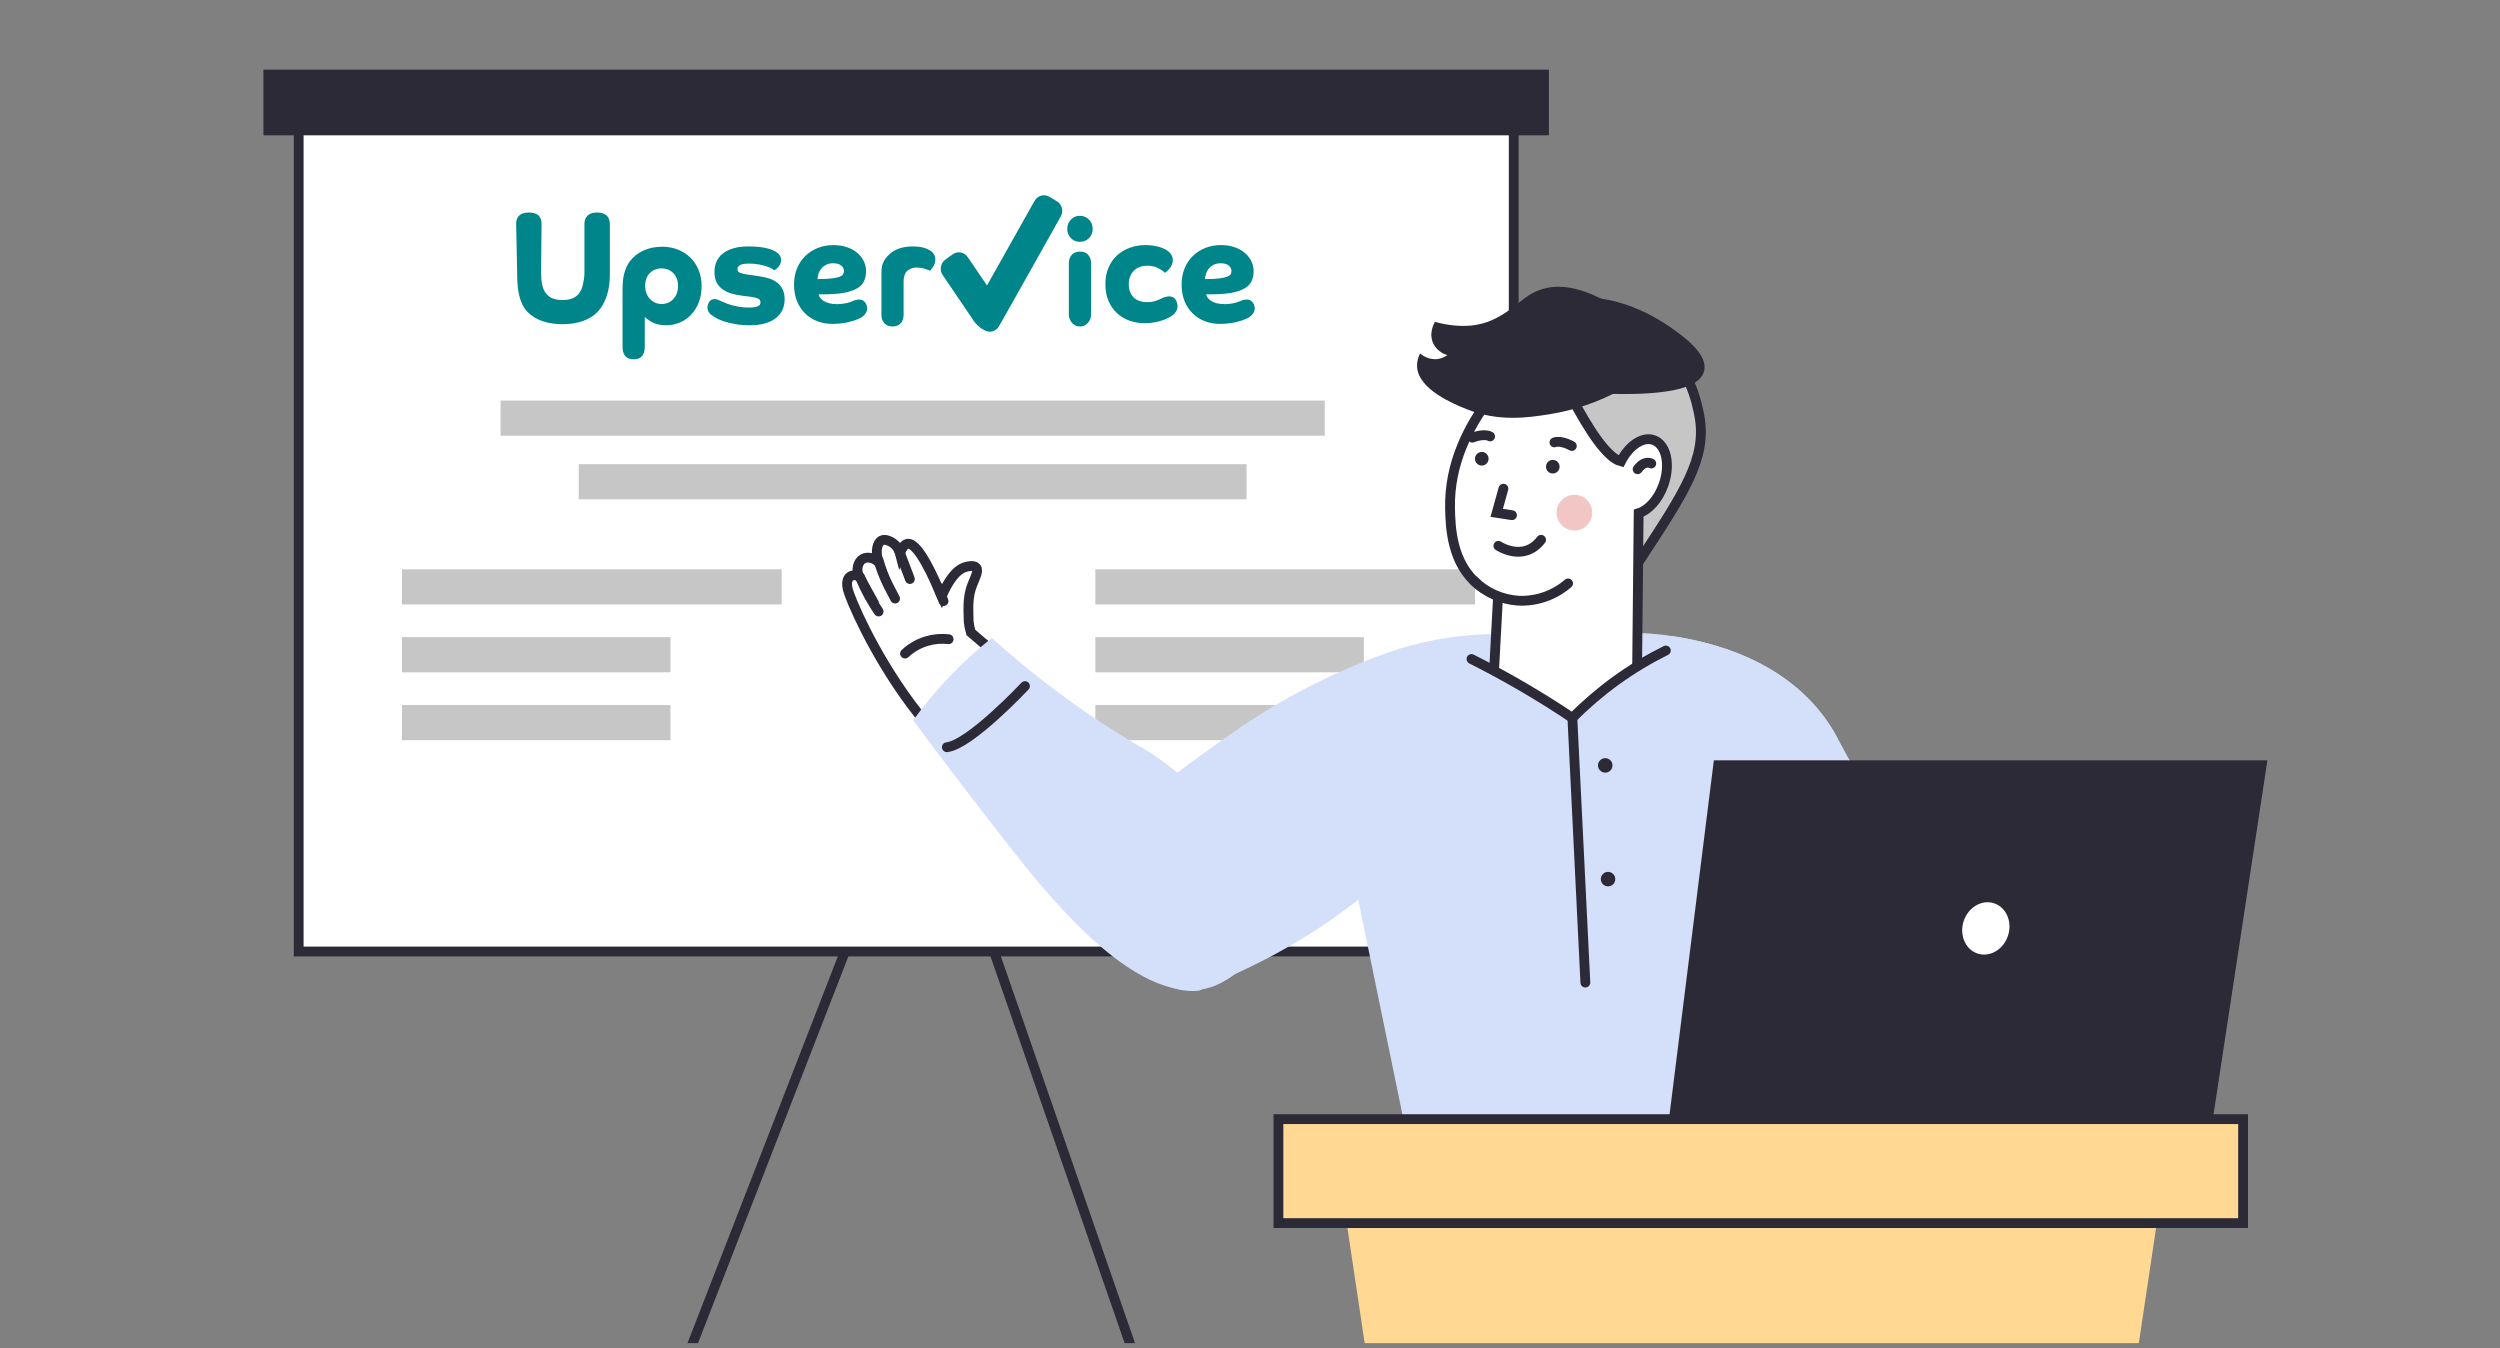
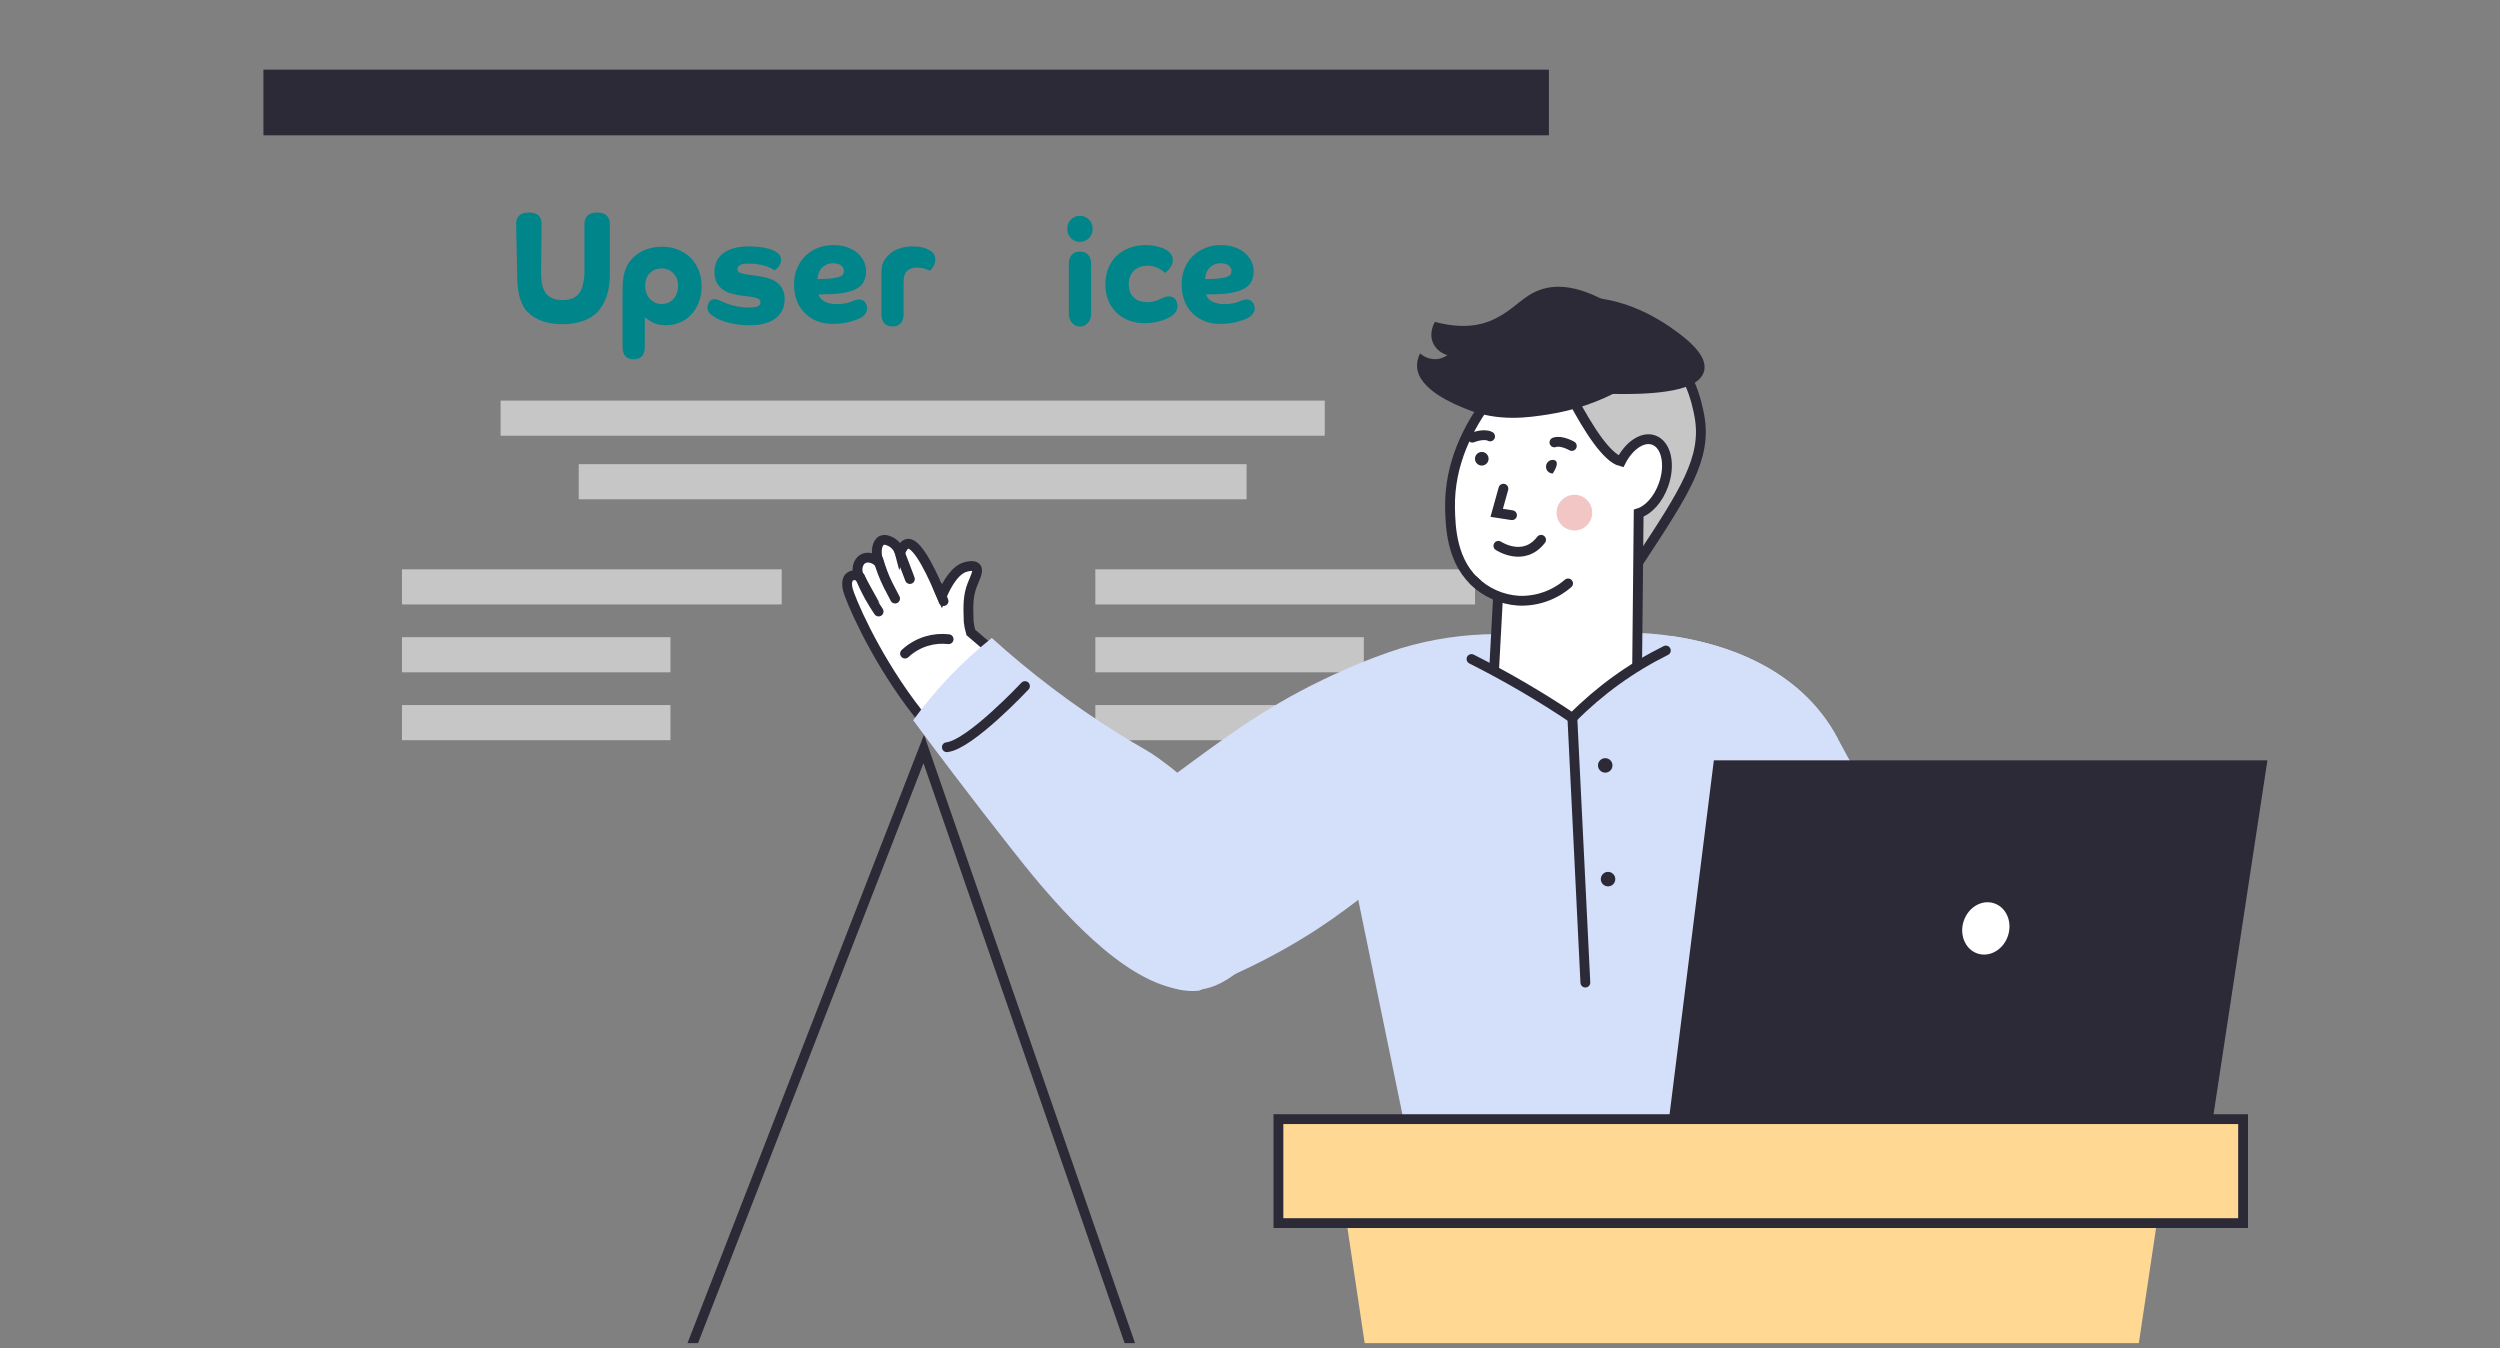
<svg xmlns="http://www.w3.org/2000/svg" width="382" height="206" viewBox="0 0 382 206" fill="none">
  <rect x="0" y="0" width="382" height="206" fill="#808080" stroke="none" />
  <g clip-path="url(#clip0_12743_150110)">
    <path d="M329.953 184.251L321.624 239.931H213.712L205.383 184.251L258.994 180.247V178.952L267.67 179.599L276.346 178.952V180.247L329.953 184.251Z" fill="#FFD993" />
    <path d="M91.227 242.852L141.148 114.445L185.686 242.852" stroke="#2B2A36" stroke-width="1.5" stroke-miterlimit="10" stroke-linecap="round" />
-     <path d="M45.639 145.388L231.297 145.388L231.297 12.722L45.639 12.722L45.639 145.388Z" fill="white" stroke="#2B2A36" stroke-width="1.5" stroke-miterlimit="10" />
    <path fill-rule="evenodd" clip-rule="evenodd" d="M78.867 34.215C78.867 33.717 78.964 32.474 80.821 32.474C82.677 32.474 82.75 33.717 82.75 34.215C82.75 34.712 82.677 41.703 82.677 41.703C82.677 42.375 82.732 42.968 82.841 43.483C82.95 43.997 83.132 44.43 83.387 44.781C83.642 45.131 83.976 45.396 84.391 45.575C84.806 45.754 85.327 45.844 85.953 45.844C86.579 45.844 87.1 45.754 87.514 45.575C87.929 45.396 88.264 45.131 88.519 44.781C88.774 44.43 88.956 43.997 89.065 43.483C89.174 42.968 89.302 42.375 89.302 41.703C89.302 41.703 89.302 34.712 89.302 34.215C89.302 33.717 89.452 32.474 91.243 32.474C93.034 32.474 93.184 33.717 93.184 34.215C93.184 34.712 93.184 42.084 93.184 42.084C93.184 44.352 92.522 46.369 91.328 47.637C90.134 48.906 88.181 49.54 85.953 49.54C83.725 49.54 81.772 48.906 80.578 47.637C79.384 46.369 79.03 44.352 79.03 42.084C79.03 42.084 78.867 34.712 78.867 34.215Z" fill="#00858A" />
    <path fill-rule="evenodd" clip-rule="evenodd" d="M109.925 45.904C109.925 45.904 110.395 46.092 110.664 46.218C110.934 46.345 111.254 46.465 111.625 46.577C111.997 46.688 112.419 46.785 112.892 46.867C113.365 46.95 113.864 46.991 114.388 46.991C114.985 46.991 115.436 46.935 115.742 46.823C116.048 46.711 116.201 46.513 116.201 46.23C116.201 45.931 116.073 45.726 115.818 45.614C115.564 45.502 115.167 45.409 114.628 45.334L113.493 45.2C112.925 45.125 112.379 45.017 111.855 44.875C111.33 44.734 110.868 44.525 110.468 44.249C110.067 43.973 109.751 43.618 109.518 43.185C109.285 42.753 109.168 42.208 109.168 41.551C109.168 40.999 109.267 40.488 109.463 40.018C109.66 39.548 109.969 39.138 110.391 38.787C110.814 38.436 111.352 38.16 112.007 37.959C112.663 37.758 113.442 37.657 114.344 37.657C115.262 37.657 116.051 37.716 116.714 37.836C117.376 37.955 117.948 38.142 118.428 38.395C118.705 38.545 118.927 38.727 119.094 38.944C119.262 39.16 119.346 39.425 119.346 39.738C119.346 39.977 119.298 40.19 119.204 40.376C119.109 40.563 119 40.723 118.876 40.858C118.752 40.992 118.636 41.096 118.527 41.171C118.417 41.245 118.348 41.29 118.319 41.305C118.275 41.261 118.155 41.178 117.959 41.059C117.762 40.94 117.5 40.824 117.173 40.712C116.845 40.6 116.452 40.499 115.993 40.41C115.535 40.32 115.014 40.276 114.432 40.276C113.776 40.276 113.321 40.354 113.067 40.511C112.812 40.667 112.684 40.873 112.684 41.126C112.684 41.38 112.801 41.559 113.034 41.663C113.267 41.768 113.616 41.857 114.082 41.932L116.07 42.223C116.565 42.298 117.041 42.406 117.5 42.547C117.959 42.689 118.366 42.895 118.723 43.163C119.08 43.432 119.364 43.775 119.575 44.193C119.786 44.611 119.892 45.118 119.892 45.715C119.892 46.968 119.426 47.946 118.494 48.647C117.562 49.348 116.273 49.699 114.628 49.699C113.769 49.699 113.008 49.639 112.346 49.52C111.683 49.401 111.112 49.263 110.632 49.106C110.151 48.949 109.762 48.785 109.463 48.613C109.165 48.442 108.957 48.311 108.841 48.222C108.841 48.222 107.741 47.617 108.227 46.409C108.712 45.2 109.925 45.904 109.925 45.904Z" fill="#00858A" />
    <path fill-rule="evenodd" clip-rule="evenodd" d="M134.68 42.173C134.68 41.442 134.682 40.751 134.922 40.184C135.163 39.617 135.485 39.231 135.908 38.843C136.33 38.455 136.839 38.16 137.436 37.959C138.033 37.758 138.688 37.657 139.402 37.657C140.275 37.657 140.956 37.754 141.444 37.948C141.932 38.142 142.285 38.351 142.503 38.575C142.634 38.724 142.736 38.88 142.809 39.044C142.882 39.209 142.918 39.403 142.918 39.627C142.918 39.85 142.885 40.059 142.82 40.253C142.754 40.447 142.674 40.619 142.58 40.768C142.485 40.917 142.394 41.044 142.307 41.148C142.219 41.253 142.154 41.328 142.11 41.372C141.863 41.253 141.564 41.141 141.215 41.037C140.865 40.932 140.479 40.88 140.057 40.88C139.504 40.88 139.034 41.044 138.648 41.372C138.263 41.701 138.07 42.245 138.07 43.006C138.07 43.006 138.07 47.645 138.07 48.142C138.07 48.639 137.834 49.883 136.378 49.883C134.922 49.883 134.68 48.639 134.68 48.142C134.68 45.158 134.68 42.173 134.68 42.173Z" fill="#00858A" />
    <path fill-rule="evenodd" clip-rule="evenodd" d="M163.32 40.186C163.32 39.729 163.529 38.445 165.019 38.445C166.509 38.445 166.718 39.729 166.718 40.186C166.718 40.644 166.718 47.647 166.718 48.145C166.718 48.642 166.274 49.886 165.019 49.886C163.763 49.886 163.32 48.642 163.32 48.145C163.32 47.647 163.32 40.644 163.32 40.186ZM163.078 34.974C163.078 34.411 163.262 33.937 163.631 33.552C164 33.166 164.459 32.974 165.009 32.974C165.558 32.974 166.021 33.166 166.397 33.552C166.773 33.937 166.961 34.411 166.961 34.974C166.961 35.538 166.773 36.008 166.397 36.386C166.021 36.764 165.558 36.953 165.009 36.953C164.459 36.953 164 36.764 163.631 36.386C163.262 36.008 163.078 35.538 163.078 34.974ZM178.688 48.478C178.429 48.626 178.115 48.767 177.747 48.9C177.379 49.033 176.956 49.148 176.48 49.244C176.004 49.34 175.477 49.388 174.9 49.388C174.12 49.388 173.366 49.262 172.637 49.011C171.908 48.759 171.269 48.386 170.721 47.89C170.173 47.395 169.732 46.773 169.4 46.026C169.068 45.279 168.902 44.41 168.902 43.419C168.902 42.472 169.065 41.626 169.389 40.878C169.714 40.131 170.154 39.506 170.71 39.003C171.266 38.501 171.915 38.116 172.659 37.85C173.402 37.583 174.192 37.45 175.029 37.45C175.794 37.45 176.512 37.55 177.184 37.75C177.855 37.95 178.356 38.219 178.688 38.56C178.847 38.722 178.973 38.896 179.067 39.081C179.161 39.266 179.208 39.484 179.208 39.736C179.208 39.987 179.165 40.217 179.078 40.424C178.991 40.631 178.883 40.816 178.753 40.978C178.623 41.141 178.49 41.285 178.353 41.411C178.216 41.537 178.097 41.629 177.996 41.688C177.736 41.422 177.375 41.174 176.913 40.945C176.451 40.716 175.903 40.601 175.268 40.601C174.892 40.601 174.535 40.66 174.196 40.779C173.857 40.897 173.561 41.074 173.308 41.311C173.056 41.548 172.854 41.844 172.702 42.199C172.55 42.554 172.475 42.961 172.475 43.419C172.475 43.907 172.55 44.325 172.702 44.673C172.854 45.02 173.056 45.305 173.308 45.527C173.561 45.749 173.86 45.912 174.207 46.015C174.553 46.119 174.921 46.171 175.311 46.171C175.643 46.171 175.95 46.137 176.231 46.071C176.512 46.004 176.761 45.926 176.978 45.838C177.194 45.749 177.375 45.664 177.519 45.583C177.664 45.501 179.337 44.694 179.822 46.171C180.307 47.647 178.948 48.33 178.688 48.478Z" fill="#00858A" />
    <path fill-rule="evenodd" clip-rule="evenodd" d="M184.303 44.971C184.332 45.15 184.409 45.325 184.533 45.497C184.656 45.669 184.831 45.829 185.057 45.978C185.282 46.127 185.57 46.247 185.919 46.336C186.269 46.426 186.691 46.471 187.186 46.471C187.565 46.471 187.921 46.437 188.256 46.37C188.591 46.303 188.759 46.292 189.13 46.157C189.501 46.023 190.938 45.2 191.554 46.443C192.17 47.687 190.939 48.463 190.67 48.597C190.4 48.731 190.062 48.866 189.654 49C189.246 49.134 188.77 49.25 188.224 49.347C187.678 49.444 187.077 49.492 186.422 49.492C185.606 49.492 184.842 49.358 184.129 49.09C183.415 48.821 182.793 48.429 182.261 47.914C181.73 47.4 181.311 46.769 181.006 46.023C180.7 45.277 180.547 44.426 180.547 43.471C180.547 42.576 180.7 41.755 181.006 41.009C181.311 40.263 181.733 39.629 182.272 39.107C182.811 38.584 183.444 38.178 184.172 37.887C184.9 37.596 185.686 37.45 186.531 37.45C187.317 37.45 188.023 37.558 188.649 37.775C189.275 37.991 189.803 38.286 190.233 38.659C190.662 39.032 190.99 39.457 191.216 39.935C191.441 40.412 191.554 40.905 191.554 41.412C191.554 41.964 191.459 42.46 191.27 42.901C191.081 43.341 190.742 43.714 190.255 44.02C189.767 44.326 189.104 44.561 188.267 44.725C187.43 44.889 186.364 44.971 185.068 44.971H184.303ZM184.129 42.644C185.104 42.644 185.862 42.606 186.4 42.532C186.939 42.457 187.339 42.36 187.601 42.241C187.863 42.121 188.024 41.987 188.082 41.838C188.14 41.689 188.169 41.539 188.169 41.39C188.169 41.077 188.031 40.805 187.754 40.573C187.478 40.342 187.063 40.226 186.509 40.226C186.116 40.226 185.774 40.297 185.483 40.439C185.192 40.581 184.948 40.764 184.751 40.987C184.555 41.211 184.406 41.469 184.304 41.76C184.202 42.051 184.143 42.345 184.129 42.644Z" fill="#00858A" />
    <path fill-rule="evenodd" clip-rule="evenodd" d="M125.085 44.971C125.114 45.15 125.19 45.325 125.314 45.497C125.438 45.669 125.612 45.829 125.838 45.978C126.064 46.127 126.351 46.247 126.701 46.336C127.05 46.426 127.472 46.471 127.967 46.471C128.346 46.471 128.703 46.437 129.038 46.37C129.372 46.303 129.54 46.292 129.911 46.157C130.282 46.023 131.719 45.2 132.335 46.443C132.952 47.687 131.72 48.463 131.451 48.597C131.181 48.731 130.843 48.866 130.435 49C130.028 49.134 129.551 49.25 129.005 49.347C128.459 49.444 127.858 49.492 127.203 49.492C126.388 49.492 125.623 49.358 124.91 49.09C124.196 48.821 123.574 48.429 123.043 47.914C122.511 47.4 122.093 46.769 121.787 46.023C121.481 45.277 121.328 44.426 121.328 43.471C121.328 42.576 121.481 41.755 121.787 41.009C122.093 40.263 122.515 39.629 123.053 39.107C123.592 38.584 124.226 38.178 124.954 37.887C125.681 37.596 126.468 37.45 127.312 37.45C128.098 37.45 128.805 37.558 129.431 37.775C130.057 37.991 130.584 38.286 131.014 38.659C131.444 39.032 131.771 39.457 131.997 39.935C132.222 40.412 132.335 40.905 132.335 41.412C132.335 41.964 132.241 42.46 132.051 42.901C131.862 43.341 131.524 43.714 131.036 44.02C130.548 44.326 129.886 44.561 129.048 44.725C128.211 44.889 127.145 44.971 125.849 44.971H125.085ZM124.91 42.644C125.886 42.644 126.643 42.606 127.181 42.532C127.72 42.457 128.121 42.36 128.383 42.241C128.645 42.121 128.805 41.987 128.863 41.838C128.921 41.689 128.95 41.539 128.95 41.39C128.95 41.077 128.812 40.805 128.536 40.573C128.259 40.342 127.844 40.226 127.291 40.226C126.898 40.226 126.555 40.297 126.264 40.439C125.973 40.581 125.729 40.764 125.533 40.987C125.336 41.211 125.187 41.469 125.085 41.76C124.983 42.051 124.925 42.345 124.91 42.644Z" fill="#00858A" />
-     <path d="M143.822 41.562C143.899 41.822 144.077 42.083 144.433 42.607L148.456 48.53C148.669 48.867 148.782 49.07 149.014 49.331C149.188 49.526 149.284 49.666 149.838 50.118C150.359 50.427 150.62 50.582 150.87 50.639C151.4 50.759 151.953 50.606 152.354 50.229C152.543 50.051 152.693 49.783 152.995 49.247L161.759 33.66C162.062 33.122 162.213 32.853 162.269 32.595C162.387 32.048 162.238 31.477 161.871 31.064C161.697 30.869 161.435 30.714 160.912 30.404C160.39 30.095 160.129 29.94 159.879 29.883C159.349 29.763 158.796 29.915 158.396 30.292C158.207 30.47 158.056 30.738 157.754 31.274L150.814 43.618L148.258 39.855C147.901 39.33 147.723 39.067 147.511 38.903C147.086 38.573 146.532 38.473 146.023 38.633C145.77 38.712 145.515 38.896 145.005 39.264C144.497 39.631 144.243 39.814 144.084 40.032C143.765 40.469 143.667 41.038 143.822 41.562Z" fill="#00858A" />
    <path fill-rule="evenodd" clip-rule="evenodd" d="M95.125 52.909C95.125 52.412 95.125 44.204 95.125 44.204C95.125 43.249 95.203 42.451 95.392 41.75C95.581 41.048 95.851 40.459 96.2 39.981C96.753 39.235 97.459 38.668 98.318 38.28C99.177 37.892 100.131 37.698 101.179 37.698C102.038 37.698 102.836 37.844 103.571 38.135C104.306 38.426 104.943 38.832 105.482 39.355C106.021 39.877 106.443 40.511 106.749 41.257C107.054 42.003 107.207 42.824 107.207 43.719C107.207 44.63 107.065 45.45 106.781 46.181C106.497 46.913 106.112 47.539 105.624 48.062C105.136 48.584 104.565 48.987 103.909 49.27C103.254 49.554 102.555 49.696 101.813 49.696C100.997 49.696 100.324 49.565 99.793 49.304C99.261 49.043 98.784 48.701 98.522 48.432C98.522 48.432 98.522 52.412 98.522 52.909C98.522 53.406 98.522 54.899 96.824 54.899C95.125 54.899 95.125 53.406 95.125 52.909ZM101.094 46.45C101.822 46.45 102.422 46.193 102.895 45.678C103.369 45.163 103.605 44.503 103.605 43.697C103.605 42.891 103.369 42.242 102.895 41.75C102.422 41.257 101.822 41.011 101.094 41.011C100.366 41.011 99.765 41.25 99.292 41.727C98.819 42.205 98.582 42.862 98.582 43.697C98.582 44.085 98.644 44.447 98.768 44.783C98.891 45.119 99.066 45.41 99.292 45.656C99.517 45.902 99.783 46.096 100.089 46.238C100.395 46.38 100.73 46.45 101.094 46.45Z" fill="#00858A" />
    <rect x="88.43" y="70.924" width="102.049" height="5.37" fill="#C6C6C6" />
    <rect x="76.492" y="61.212" width="125.933" height="5.37" fill="#C6C6C6" />
    <rect x="61.422" y="86.992" width="58.02" height="5.37" fill="#C6C6C6" />
    <rect x="167.367" y="86.992" width="58.02" height="5.37" fill="#C6C6C6" />
    <rect x="61.422" y="97.361" width="41.026" height="5.37" fill="#C6C6C6" />
    <rect x="167.367" y="97.361" width="41.026" height="5.37" fill="#C6C6C6" />
    <rect x="61.422" y="107.731" width="41.026" height="5.37" fill="#C6C6C6" />
    <rect x="167.367" y="107.731" width="41.026" height="5.37" fill="#C6C6C6" />
    <path d="M40.252 20.675L236.672 20.675V10.645L40.252 10.645V20.675Z" fill="#2B2A36" />
    <path d="M293.189 133.301C287.498 137.413 281.039 140.337 274.195 141.899C267.351 143.461 260.263 143.63 253.352 142.395L248.408 97.49L248.32 96.687C250.787 96.656 253.252 96.835 255.688 97.222C263.353 98.376 275.017 101.94 280.81 112.848C280.856 112.936 280.868 112.953 280.973 113.153C284.667 120.091 288.745 126.818 293.189 133.301Z" fill="#D4DFFA" />
    <path d="M280.805 112.848C280.412 122.787 280.016 132.725 279.618 142.663C279.459 146.683 279.299 150.707 279.137 154.733L278.498 184.292L217.707 186.892C213.026 164.123 208.343 141.366 203.656 118.62C205.777 117.227 207.905 115.788 210.042 114.303C217.537 109.129 224.621 103.908 231.294 98.639C231.294 98.639 239.021 101.034 245.779 97.669C246.431 97.615 247.321 97.552 248.391 97.49C248.984 97.452 249.645 97.423 250.342 97.389C252.231 97.314 253.991 97.247 255.671 97.222C263.348 98.376 275.012 101.941 280.805 112.848Z" fill="#D4DFFA" />
    <path d="M342.745 171.006H195.344V186.892H342.745V171.006Z" fill="#FFD993" stroke="#2B2A36" stroke-width="1.5" stroke-miterlimit="10" />
    <path d="M293.978 170.856L293.973 170.902L338.14 170.852L346.46 116.183H261.877L255.031 170.902L293.978 170.856Z" fill="#2B2A36" />
    <path d="M306.826 142.963C307.516 140.84 306.556 138.627 304.684 138.019C302.811 137.41 300.734 138.638 300.045 140.761C299.356 142.884 300.315 145.098 302.187 145.706C304.06 146.314 306.137 145.086 306.826 142.963Z" fill="white" />
    <path d="M163.251 123.222C143.282 122.804 130.235 92.897 129.545 90.059C129.223 88.768 129.725 88.25 129.725 88.25C129.848 88.121 129.999 88.022 130.166 87.959C130.334 87.897 130.513 87.874 130.69 87.89C130.931 87.92 131.155 88.027 131.33 88.195C130.732 87.126 131.066 85.868 131.835 85.408C132.496 85.019 133.507 85.191 134.251 85.913C133.699 84.267 134.03 82.884 134.744 82.57C135.313 82.315 136.069 82.75 136.261 82.863C136.883 83.245 137.332 83.853 137.515 84.559C137.933 83.381 138.393 83.13 138.694 83.088C140.365 82.879 142.835 88.68 143.675 90.611C143.75 90.795 143.826 90.954 143.893 91.096C144.753 89.065 145.982 87.063 147.549 86.632C147.846 86.553 148.803 86.298 149.163 86.724C149.58 87.226 148.966 88.321 148.577 89.324C147.884 91.096 147.934 92.567 148.013 94.987C148.074 95.544 148.184 96.095 148.343 96.633L148.532 96.796C152.489 100.273 157.471 103.901 158.244 104.486L163.251 123.222Z" fill="white" stroke="#2B2A36" stroke-width="1.5" stroke-miterlimit="10" stroke-linecap="round" />
    <path d="M137.359 84.07C137.917 85.541 138.474 87.009 139.031 88.475L137.359 84.07Z" fill="white" />
    <path d="M137.359 84.07C137.917 85.541 138.474 87.009 139.031 88.475" stroke="#2B2A36" stroke-width="1.5" stroke-miterlimit="10" stroke-linecap="round" />
    <path d="M134.211 85.55C134.587 86.864 135.079 88.143 135.682 89.37C135.97 89.946 136.769 91.459 136.769 91.459" fill="white" />
    <path d="M134.211 85.55C134.587 86.864 135.079 88.143 135.682 89.37C135.97 89.946 136.769 91.459 136.769 91.459" stroke="#2B2A36" stroke-width="1.5" stroke-miterlimit="10" stroke-linecap="round" />
    <path d="M131.422 88.186C131.838 89.2 132.311 90.189 132.839 91.15C133.307 91.986 133.787 92.759 134.251 93.44" fill="white" />
    <path d="M131.422 88.186C131.838 89.2 132.311 90.189 132.839 91.15C133.307 91.986 133.787 92.759 134.251 93.44" stroke="#2B2A36" stroke-width="1.5" stroke-miterlimit="10" stroke-linecap="round" />
    <path d="M143.266 89.603C143.567 90.352 143.872 91.1 144.173 91.844L143.266 89.603Z" fill="white" />
    <path d="M143.266 89.603C143.567 90.352 143.872 91.1 144.173 91.844" stroke="#2B2A36" stroke-width="1.5" stroke-miterlimit="10" stroke-linecap="round" />
    <path d="M138.289 99.863C139.24 98.976 140.385 98.322 141.632 97.954C142.707 97.636 143.834 97.539 144.947 97.669" fill="white" />
    <path d="M138.289 99.863C139.24 98.976 140.385 98.322 141.632 97.954C142.707 97.636 143.834 97.539 144.947 97.669" stroke="#2B2A36" stroke-width="1.5" stroke-miterlimit="10" stroke-linecap="round" />
    <path d="M162.32 130.171C166.696 139.729 173.604 151.611 182.448 151.427C182.698 151.427 182.949 151.406 183.2 151.381C185.055 150.574 186.911 149.709 188.746 148.823C189.042 148.677 189.686 148.384 190.601 147.95C194.268 146.201 197.817 144.214 201.225 142.003C207.494 137.915 210.616 134.689 214.807 132.566C215.958 132.036 216.925 131.176 217.586 130.096C218.702 128.14 217.833 126.063 217.967 124.692C218.305 121.227 218.852 117.786 219.605 114.386C224.298 113.948 228.281 110.955 229.756 106.755C231.499 101.807 228.95 97.49 228.582 96.892C223.646 96.906 218.738 97.638 214.013 99.065C211.2 99.959 208.44 101.011 205.747 102.216C195.587 106.613 189.001 111.365 181.612 116.798C176.191 120.822 170.336 125.219 162.32 130.171Z" fill="#D4DFFA" />
    <path d="M139.539 110.06C142.853 114.541 147.918 121.286 154.4 129.523C157.953 134.033 158.847 135.023 159.741 136.055C166.608 143.996 176.571 153.491 185.001 150.85C185.239 150.775 185.477 150.687 185.711 150.595C188.286 149.51 190.442 147.624 191.859 145.216C192.583 143.892 193.091 142.459 193.363 140.974C194.659 133.105 186.455 122.644 177.194 115.982C174.812 114.273 174.716 114.503 170.624 111.924C163.856 107.676 157.472 102.843 151.546 97.481C146.998 101.11 142.959 105.336 139.539 110.044V110.06Z" fill="#D4DFFA" />
    <path d="M156.616 104.836C156.616 104.836 148.215 113.801 144.68 114.173" stroke="#2B2A36" stroke-width="1.5" stroke-miterlimit="10" stroke-linecap="round" />
    <path d="M245.671 87.882C246 88.241 246.442 88.477 246.924 88.55C248.412 88.713 249.754 86.82 250.523 85.654C257.393 75.206 260.829 69.99 259.675 63.604C259.399 62.096 258.087 54.828 252.662 52.651C246.461 50.143 234.876 54.962 235.218 61.803C235.469 66.776 245.671 87.882 245.671 87.882Z" fill="#C6C6C6" stroke="#2B2A36" stroke-width="1.5" stroke-miterlimit="10" />
    <path d="M221.568 77.646C221.626 80.359 221.743 86.168 226.035 89.457C226.905 90.118 227.876 90.635 228.911 90.987L228.02 107.478C230.927 110.382 234.839 112.057 238.947 112.159C243.055 112.26 247.044 110.778 250.091 108.021L250.388 78.415C251.896 77.939 253.401 76.301 254.191 74.056C255.281 70.972 254.609 67.921 252.674 67.24C251.002 66.647 248.912 68.076 247.679 70.5C243.337 69.397 236.22 52.395 236.22 52.395C233.621 54.36 221.275 64.022 221.568 77.646Z" fill="white" stroke="#2B2A36" stroke-width="1.5" stroke-miterlimit="10" stroke-linecap="round" />
    <path d="M228.953 83.401C228.953 83.401 232.802 85.976 235.477 82.482L228.953 83.401Z" fill="white" />
    <path d="M228.953 83.401C228.953 83.401 232.802 85.976 235.477 82.482" stroke="#2B2A36" stroke-width="1.5" stroke-miterlimit="10" stroke-linecap="round" />
-     <path d="M229.723 74.671L228.695 78.361L231.036 78.721" fill="white" />
    <path d="M229.723 74.671L228.695 78.361L231.036 78.721" stroke="#2B2A36" stroke-width="1.5" stroke-miterlimit="10" stroke-linecap="round" />
    <path d="M240.569 81.053C242.074 81.053 243.293 79.833 243.293 78.328C243.293 76.823 242.074 75.603 240.569 75.603C239.064 75.603 237.844 76.823 237.844 78.328C237.844 79.833 239.064 81.053 240.569 81.053Z" fill="#F2C6C4" />
    <path d="M252.316 70.826C252.316 70.826 251.338 70.203 250.227 71.704L252.316 70.826Z" fill="white" />
-     <path d="M252.316 70.826C252.316 70.826 251.338 70.203 250.227 71.704" stroke="#2B2A36" stroke-width="1.5" stroke-miterlimit="10" stroke-linecap="round" />
    <path d="M239.603 89.144C237.506 90.967 234.788 91.912 232.013 91.785C229.436 91.618 227.006 90.524 225.172 88.705" fill="white" />
    <path d="M239.603 89.144C237.506 90.967 234.788 91.912 232.013 91.785C229.436 91.618 227.006 90.524 225.172 88.705" stroke="#2B2A36" stroke-width="1.5" stroke-miterlimit="10" stroke-linecap="round" />
-     <path d="M237.267 72.351C237.842 72.351 238.308 71.885 238.308 71.311C238.308 70.736 237.842 70.27 237.267 70.27C236.692 70.27 236.227 70.736 236.227 71.311C236.227 71.885 236.692 72.351 237.267 72.351Z" fill="#2B2A36" />
+     <path d="M237.267 72.351C238.308 70.736 237.842 70.27 237.267 70.27C236.692 70.27 236.227 70.736 236.227 71.311C236.227 71.885 236.692 72.351 237.267 72.351Z" fill="#2B2A36" />
    <path d="M226.416 71.139C226.99 71.139 227.456 70.674 227.456 70.099C227.456 69.524 226.99 69.058 226.416 69.058C225.841 69.058 225.375 69.524 225.375 70.099C225.375 70.674 225.841 71.139 226.416 71.139Z" fill="#2B2A36" />
-     <path d="M240.174 68.147C240.174 68.147 238.552 67.207 237.516 67.599L240.174 68.147Z" fill="white" />
    <path d="M240.174 68.147C240.174 68.147 238.552 67.207 237.516 67.599" stroke="#2B2A36" stroke-width="1.5" stroke-miterlimit="10" stroke-linecap="round" />
    <path d="M224.977 66.873C224.977 66.873 226.711 66.158 227.685 66.685L224.977 66.873Z" fill="white" />
    <path d="M224.977 66.873C224.977 66.873 226.711 66.158 227.685 66.685" stroke="#2B2A36" stroke-width="1.5" stroke-miterlimit="10" stroke-linecap="round" />
    <path d="M225.391 52.805C226.109 52.113 226.877 51.475 227.689 50.895C232.132 47.661 242.538 42.232 254.725 50.553C270.969 61.644 242.312 59.241 242.312 59.241" fill="#2B2A36" />
    <path d="M225.391 52.805C226.109 52.113 226.877 51.475 227.689 50.895C232.132 47.661 242.538 42.232 254.725 50.553C270.969 61.644 242.312 59.241 242.312 59.241" stroke="#2B2A36" stroke-width="1.5" stroke-miterlimit="10" stroke-linecap="round" />
    <path d="M224.103 62.522C229.064 64.524 233.611 63.776 236.587 63.324C240.538 62.715 244.349 61.408 247.841 59.463L246.738 46.829C241.238 43.406 237.694 43.485 235.433 44.246C232.508 45.257 231.538 47.272 228.082 48.868C226.335 49.675 223.556 50.323 219.256 49.19C219.21 49.261 218.186 50.941 219.067 52.613C219.289 53.012 219.588 53.363 219.947 53.646C220.306 53.928 220.717 54.137 221.157 54.259C220.681 54.608 220.119 54.822 219.531 54.878C219.071 54.907 218.609 54.845 218.173 54.694C217.737 54.543 217.335 54.307 216.99 54C216.659 54.624 216.499 55.325 216.526 56.031C216.719 59.542 222.168 61.74 224.103 62.522Z" fill="#2B2A36" />
    <path d="M227.111 101.301L240.259 109.701L251.284 100.699L254.882 112.092L237.187 124.4L224.75 113.066L227.111 101.301Z" fill="#D4DFFA" />
    <path d="M224.844 100.699C227.414 101.995 230.101 103.441 232.868 105.062C235.509 106.609 237.971 108.163 240.261 109.701C244.421 105.504 249.246 102.023 254.541 99.399" stroke="#2B2A36" stroke-width="1.5" stroke-miterlimit="10" stroke-linecap="round" />
    <path d="M240.258 109.701L242.243 150.139" stroke="#2B2A36" stroke-width="1.5" stroke-miterlimit="10" stroke-linecap="round" />
    <path d="M245.279 118.06C245.891 118.06 246.387 117.564 246.387 116.953C246.387 116.341 245.891 115.845 245.279 115.845C244.668 115.845 244.172 116.341 244.172 116.953C244.172 117.564 244.668 118.06 245.279 118.06Z" fill="#2B2A36" />
    <path d="M245.709 135.437C246.321 135.437 246.817 134.941 246.817 134.33C246.817 133.718 246.321 133.222 245.709 133.222C245.097 133.222 244.602 133.718 244.602 134.33C244.602 134.941 245.097 135.437 245.709 135.437Z" fill="#2B2A36" />
  </g>
  <defs>
    <clipPath id="clip0_12743_150110">
      <rect width="382" height="205" fill="white" transform="translate(0 0.232)" />
    </clipPath>
  </defs>
</svg>